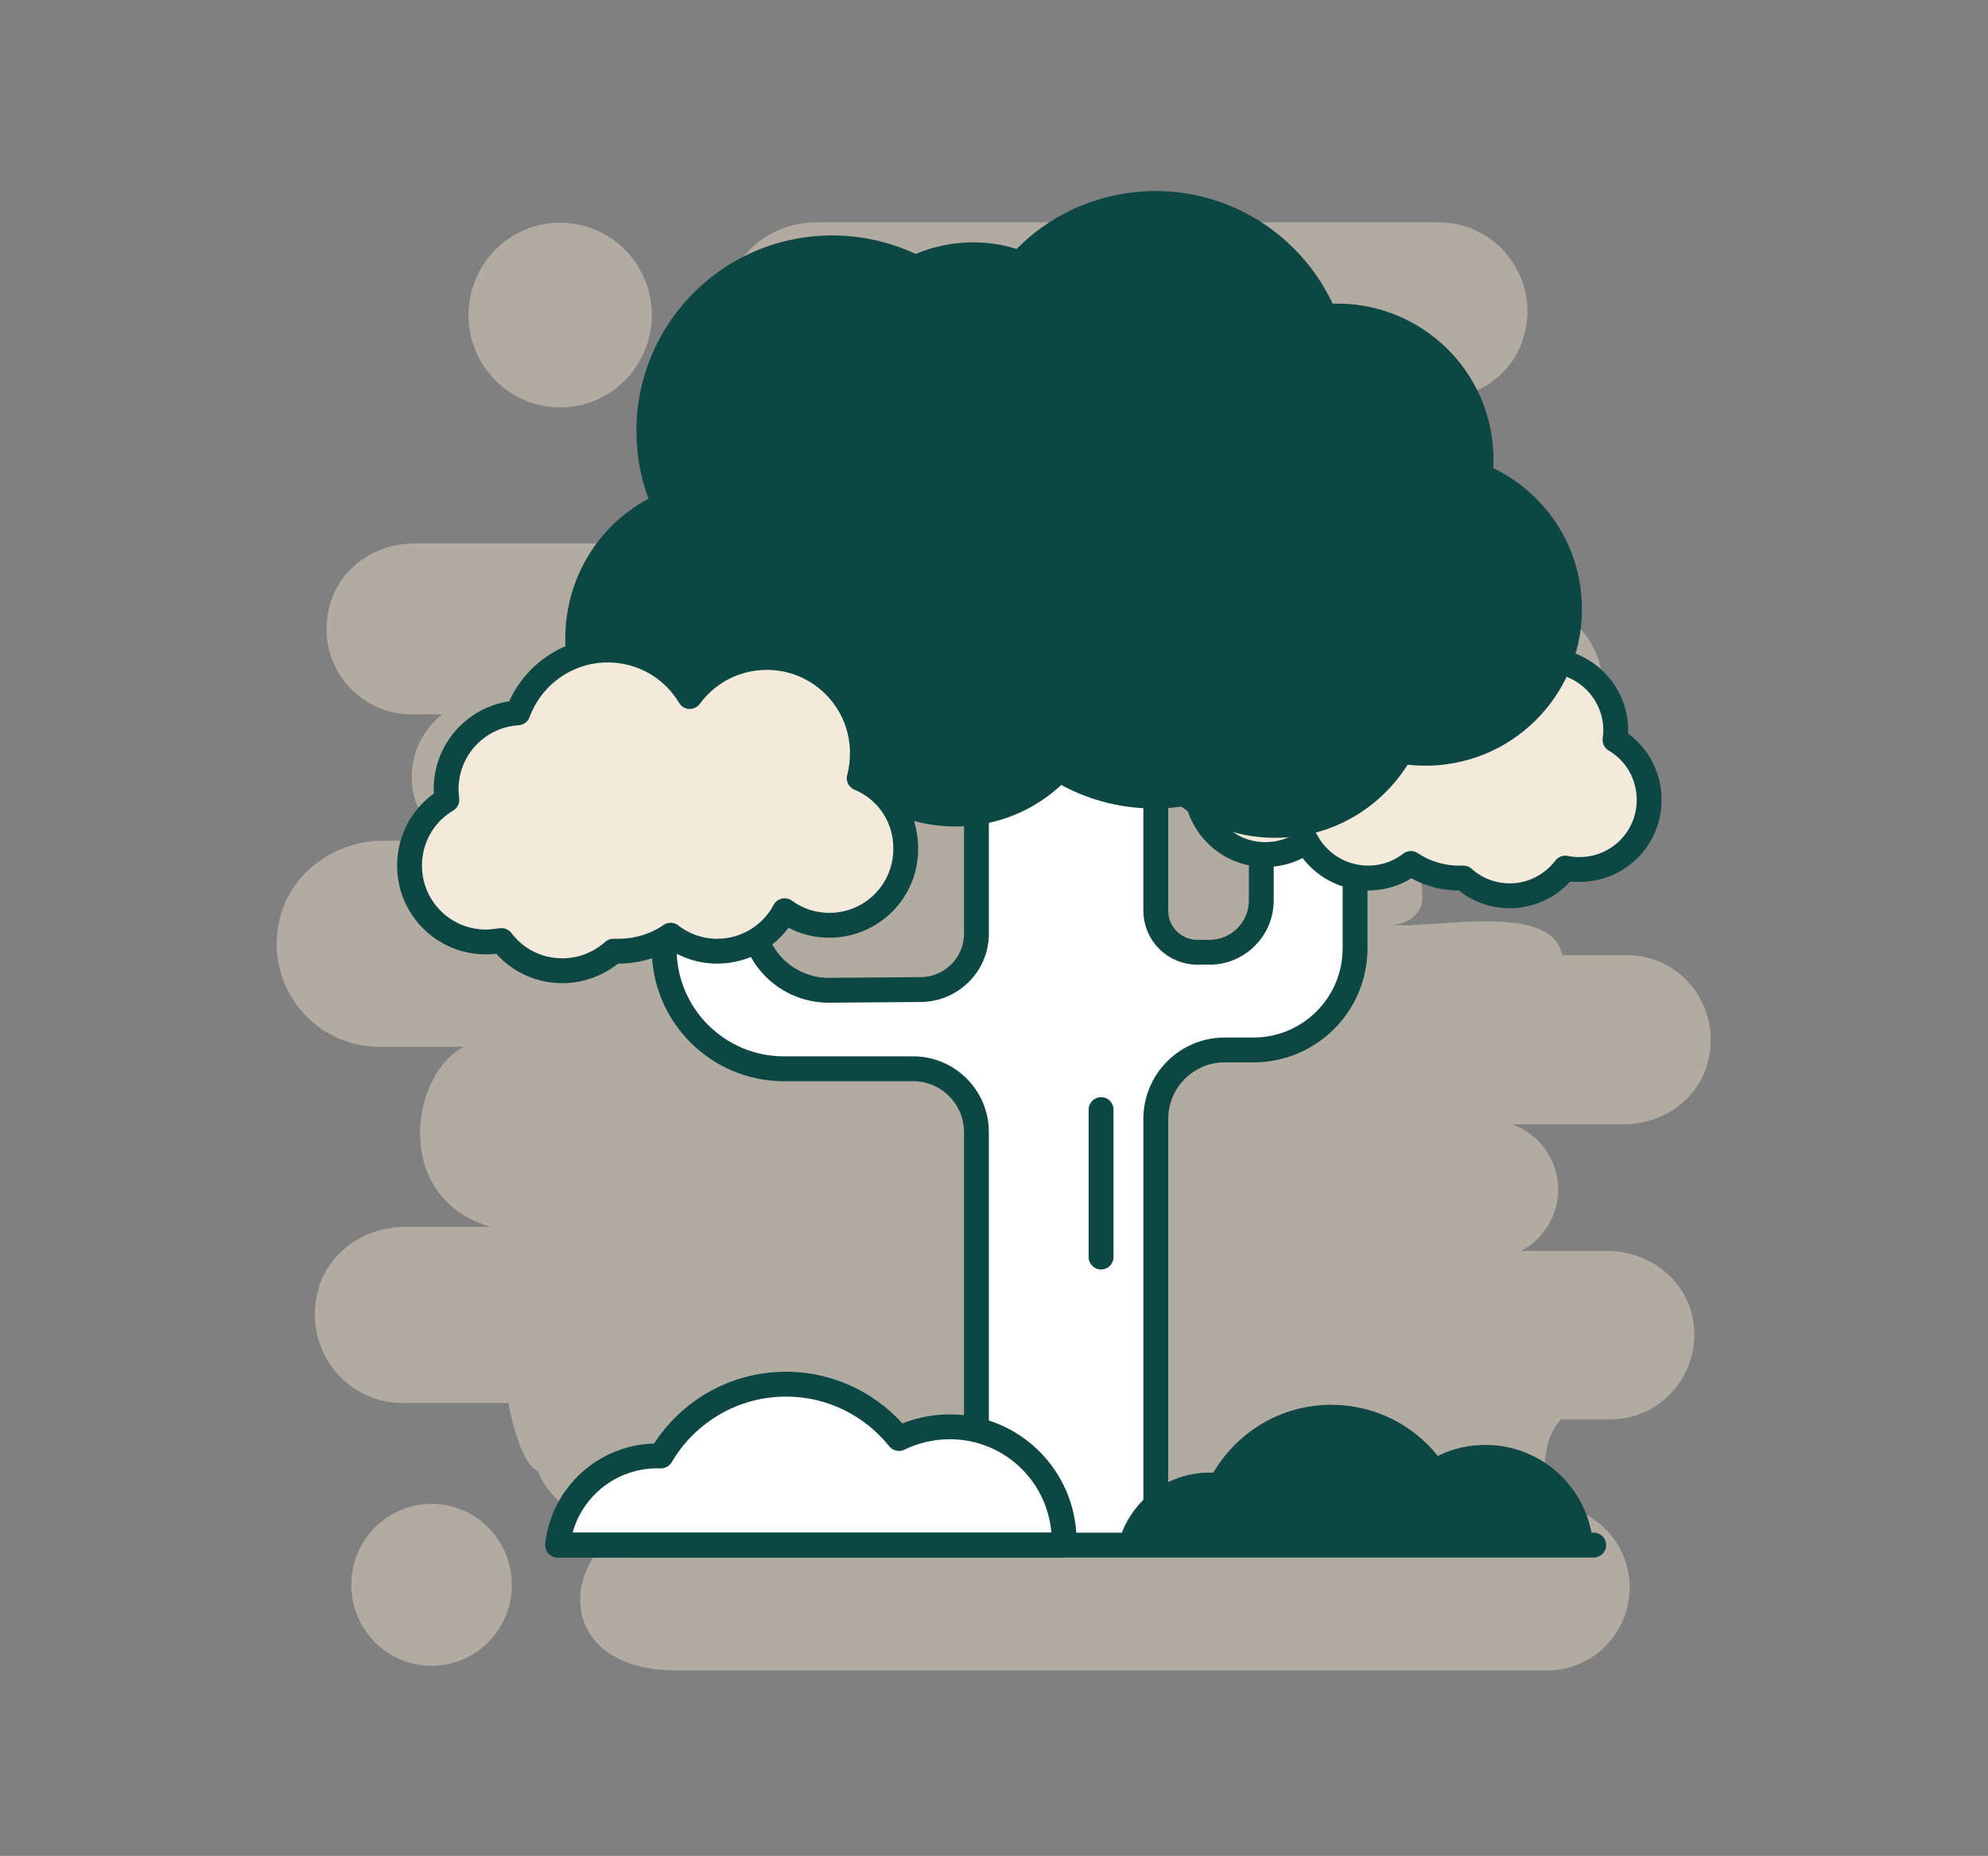
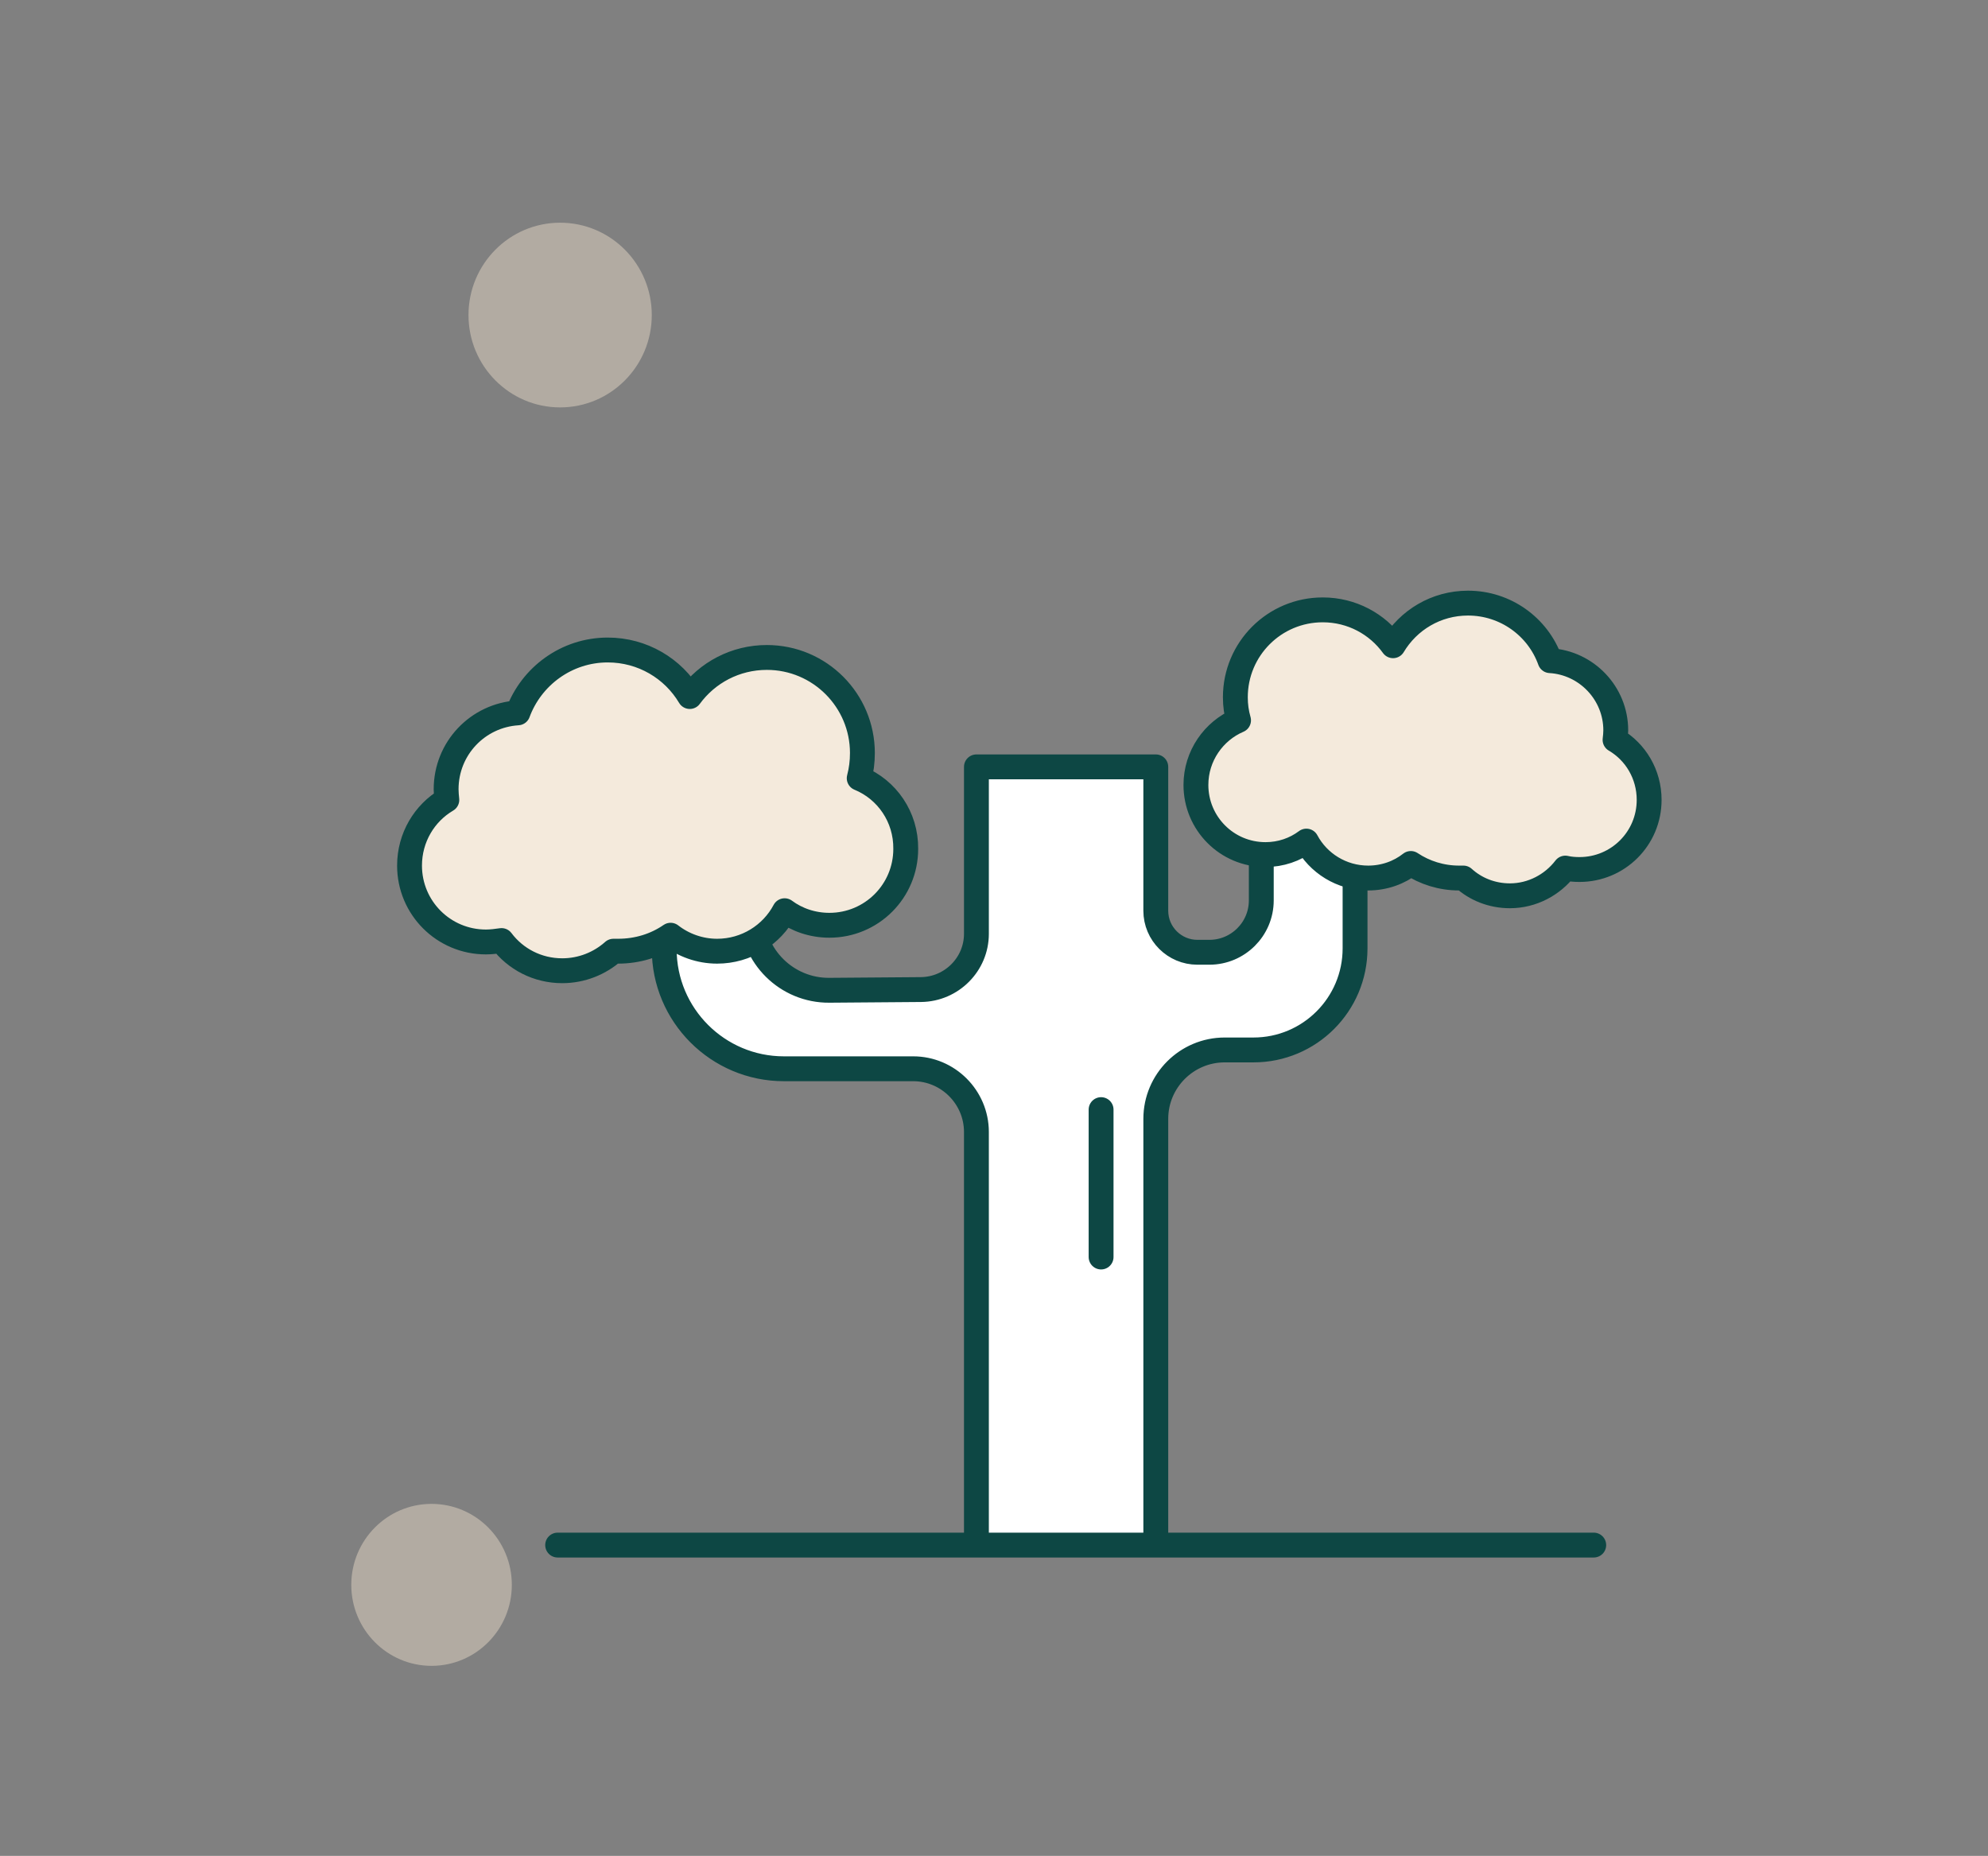
<svg xmlns="http://www.w3.org/2000/svg" version="1.1" id="Layer_1" x="0px" y="0px" viewBox="0 0 559.7 522.5" style="enable-background:new 0 0 559.7 522.5;" xml:space="preserve">
  <rect x="0" y="0" width="559.7" height="522.5" fill="#808080" stroke="none" />
  <style type="text/css">
	.st0{opacity:0.52;fill:#E2D4C3;}
	.st1{fill:#FFFFFF;stroke:#0D4744;stroke-width:7;stroke-linecap:round;stroke-linejoin:round;stroke-miterlimit:10;}
	.st2{fill:#F4EADC;stroke:#0D4744;stroke-width:7;stroke-linecap:round;stroke-linejoin:round;stroke-miterlimit:10;}
	.st3{fill:#0D4744;}
</style>
  <g>
-     <path class="st0" d="M457.4,316.5h-31.7c7.5,2.7,13,9.9,13,18.4c0,7.5-4.3,14-10.4,17.3h24.3c10.7,0,20.7,6.8,23.6,17.3   c4.1,15.7-7.7,30.1-22.7,30.1h-14c-2.4,2.6-4.4,6.6-4.5,12.9c-0.1,7.3,3.7,10.8,8.3,12.5c9.3,3.3,15.5,12.1,15.5,21.9   c0,13-10.4,23.4-23.2,23.4H190.5c-34,0-33.4-30.9-12.9-41.4h-4.4c-9.9,0-18.3-6.2-21.8-14.8c-3.3-1.3-6.2-8.7-8.3-19.1h-29.9   c-15.7,0-28-15.1-23.7-31.6c2.8-10.9,13.3-18,24.5-18h24.1c-27.9-8.1-22.5-43.3-7.4-50.7h-24.1c-17.7,0-31.8-16.4-28.1-34.9   c2.7-13.7,15.5-23.1,29.4-23.1h17.1c-5.5-4.1-9.1-10.7-9.1-18c0-7.1,3.4-13.5,8.6-17.6h-8.8c-15.2,0-27.2-14.6-22.9-30.6   c2.8-10.6,12.9-17.5,23.8-17.5h119.5c10.9,0,20.8-8.9,20.7-19.9v-1c-0.4-11-9.8-19.5-20.7-19.5h-7.2c-15.8,0-28.2-15.2-23.9-31.7   c2.9-11,13.4-18.3,24.8-18.3h175.4c15.8,0,28.4,15.2,23.9,31.8c-2.9,11-13.4,18.1-24.8,18.1h-11.9c-11.8,0-22,8.5-24,20.1   c-0.2,0.8-0.3,1.5-0.4,2.3c-1.1,7.9,3.1,19,8.8,24.4l0.1,0.2c3.7,3.4,8.2,5.8,13.2,5.8h18.8c30.6,0,42.5,13.2,42.5,29.3   c0,8.6-3.5,16.3-11.3,21.7c2.4,2,3.9,7.7,2.6,11.7c-2.9,8.9-5.1,21.9-46.2,16.7c4.5,2.7,3.9,5.1,3.9,8.6c0,3.6-4,7.1-8.8,7.1   c12.4,1.1,45.4-6.6,48.2,8.5h18.3c15.1,0,26.8,14.4,22.7,30.2C478.1,309.6,468.1,316.5,457.4,316.5z" />
    <ellipse class="st0" cx="157.7" cy="88.7" rx="25.8" ry="26" />
    <ellipse class="st0" cx="121.5" cy="446.2" rx="22.6" ry="22.8" />
  </g>
  <g>
    <g>
      <path class="st1" d="M274.9,431.7v-113c0-9.8-8-17.8-17.8-17.8h-36.4c-18.6,0-33.7-15.1-33.7-33.7V235h24.7v22.2    c0,12,9.8,21.7,21.8,21.6l25.8-0.2c8.6-0.1,15.6-7.1,15.6-15.7v-47h50.5v40.5c0,6.5,5.3,11.7,11.7,11.7h3.4    c8,0,14.6-6.5,14.6-14.6v-34.3h26.4v47.8c0,15.8-12.8,28.6-28.6,28.6h-8.1c-10.7,0-19.4,8.7-19.4,19.4v116.9" />
      <path class="st2" d="M348.7,202.8c-0.6-2.1-0.9-4.2-0.9-6.5c0-13.6,11-24.6,24.6-24.6c8.2,0,15.4,4,19.8,10.1    c4.3-7.2,12.1-12,21.1-12c10.6,0,19.7,6.7,23.1,16.2c10.3,0.6,18.5,9.2,18.5,19.6c0,0.9-0.1,1.9-0.2,2.7c5.8,3.4,9.6,9.7,9.6,16.9    c0,10.9-8.8,19.6-19.6,19.6c-1.4,0-2.7-0.1-4-0.4c-3.6,4.7-9.3,7.8-15.6,7.8c-5.1,0-9.7-1.9-13.1-5c-0.4,0-0.8,0-1.2,0    c-5,0-9.7-1.5-13.6-4.1c-3.3,2.6-7.5,4.1-12,4.1c-7.5,0-14.1-4.2-17.4-10.4c-3.2,2.4-7.2,3.8-11.5,3.8c-10.9,0-19.6-8.8-19.6-19.6    C336.7,212.8,341.7,205.8,348.7,202.8z" />
-       <path class="st3" d="M182.6,140.4c-1.7-4.5-2.8-9.3-3.2-14.2c-2.7-30.3,19.7-57,50-59.7c10.1-0.9,19.8,1,28.4,5    c3.8-1.6,8-2.7,12.4-3.1c5.6-0.5,11,0.1,16,1.7c8.8-8.9,20.7-14.9,34.2-16.1c23.7-2.1,45.2,11.1,54.8,31.5    c23.1-0.7,43.1,16.7,45.1,40.1c0.2,2.1,0.2,4.1,0.1,6.2c13.5,6.5,23.4,19.7,24.8,35.8c2.2,24.2-15.7,45.6-39.9,47.8    c-3.1,0.3-6.1,0.2-9-0.1c-7.1,11.2-19.1,19.2-33.4,20.4c-11.3,1-21.9-2.3-30.3-8.6c-0.9,0.1-1.8,0.2-2.7,0.3    c-11.2,1-21.9-1.4-31.1-6.4c-6.9,6.4-15.8,10.6-25.9,11.5c-16.8,1.5-32.2-6.6-40.8-19.8c-6.8,5.9-15.4,9.8-25,10.7    c-24.2,2.2-45.6-15.7-47.8-39.9C157.8,165,167.5,148.4,182.6,140.4z" />
      <path class="st2" d="M241.9,219.1c0.6-2.3,0.9-4.6,0.9-7.1c0-14.8-12-26.9-26.9-26.9c-8.9,0-16.8,4.3-21.7,11    c-4.7-7.9-13.3-13.1-23.1-13.1c-11.6,0-21.5,7.4-25.3,17.7c-11.3,0.7-20.2,10-20.2,21.5c0,1,0.1,2,0.2,3    c-6.3,3.7-10.5,10.6-10.5,18.5c0,11.9,9.6,21.5,21.5,21.5c1.5,0,3-0.2,4.4-0.4c3.9,5.2,10.1,8.5,17.1,8.5c5.5,0,10.6-2.1,14.4-5.5    c0.4,0,0.9,0,1.3,0c5.5,0,10.6-1.6,14.8-4.5c3.6,2.8,8.2,4.5,13.1,4.5c8.2,0,15.4-4.6,19-11.4c3.5,2.6,7.9,4.1,12.6,4.1    c11.9,0,21.5-9.6,21.5-21.5C255.1,230,249.7,222.3,241.9,219.1z" />
-       <path class="st1" d="M299.6,435c0-0.4,0-0.8,0-1.1c0-17.8-14.4-32.2-32.2-32.2c-5.1,0-10,1.2-14.3,3.3    c-7.5-9.3-18.9-15.3-31.8-15.3c-15,0-28.1,8.1-35.2,20.2c-0.4,0-0.8,0-1.1,0c-14.5,0-26.5,11-28,25.1H299.6z" />
-       <path class="st3" d="M448.6,438.3c0-0.4,0-0.7,0-1.1c0-16.8-13.6-30.4-30.4-30.4c-4.8,0-9.4,1.1-13.4,3.1    c-7-8.8-17.9-14.4-30-14.4c-14.2,0-26.5,7.7-33.2,19.1c-0.4,0-0.7,0-1.1,0c-13.7,0-24.9,10.4-26.3,23.7H448.6z" />
      <line class="st1" x1="157" y1="435" x2="448.7" y2="435" />
    </g>
    <line class="st1" x1="310" y1="312.4" x2="310" y2="353.9" />
  </g>
</svg>